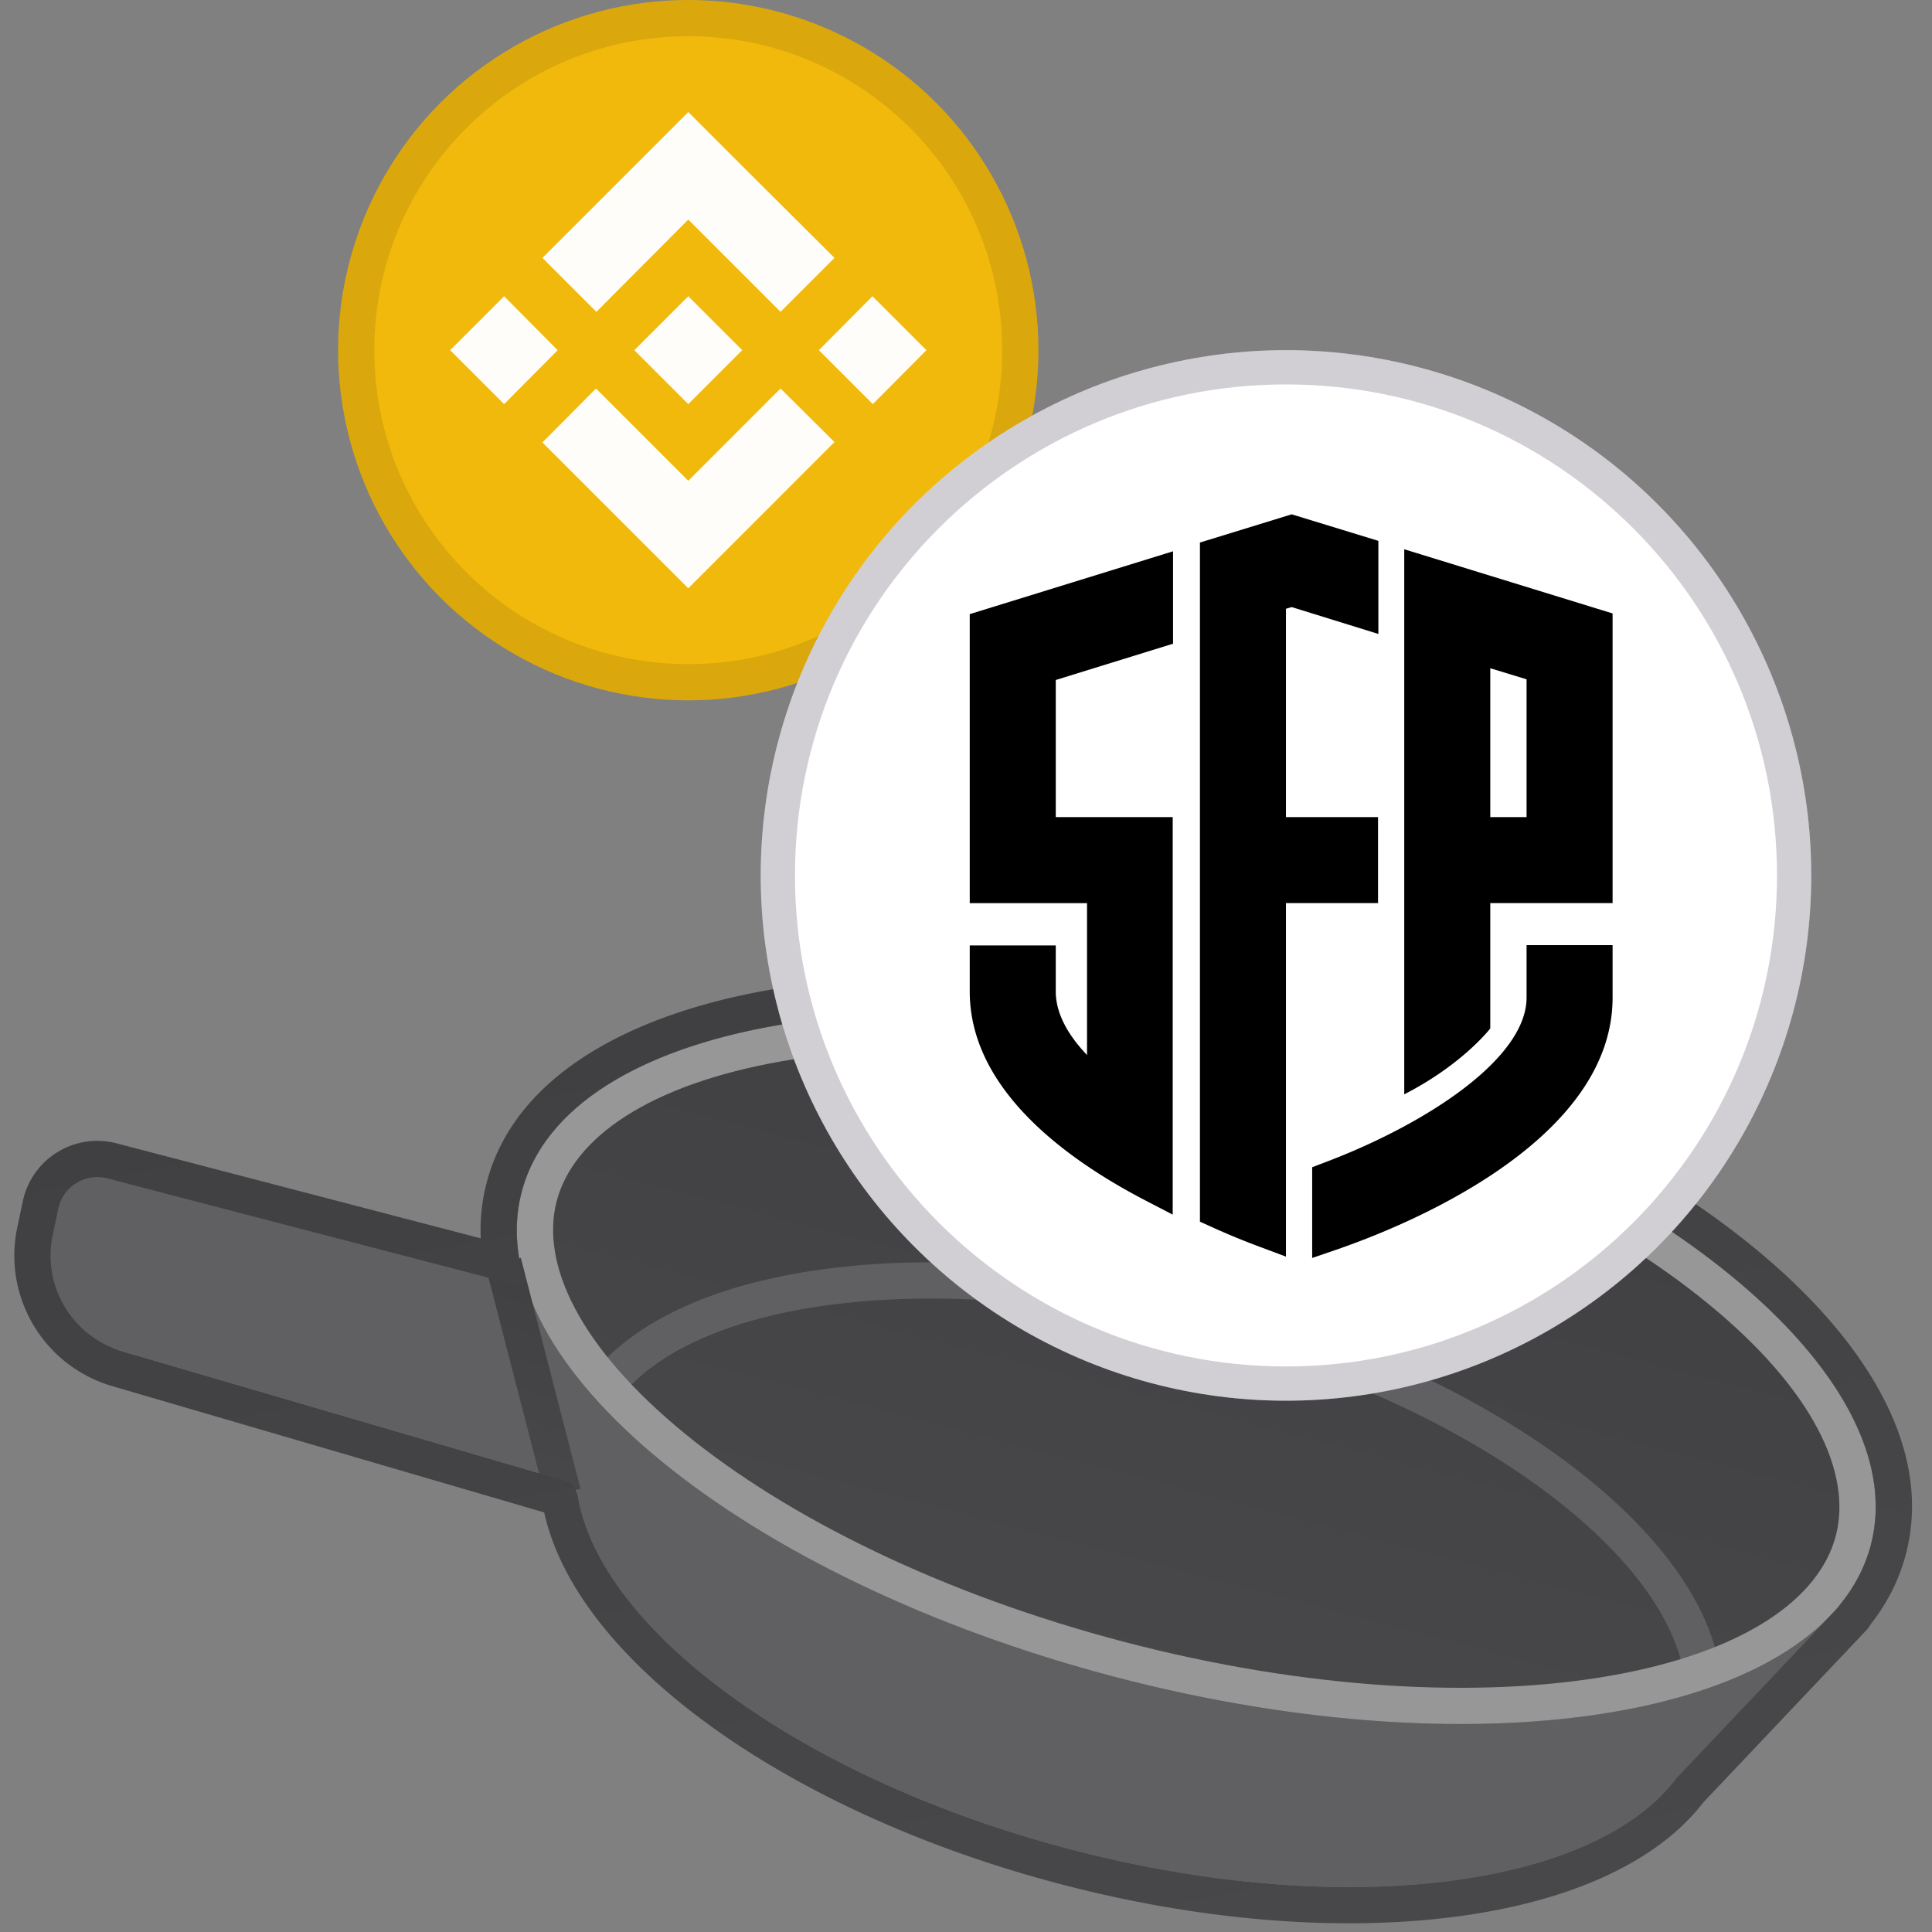
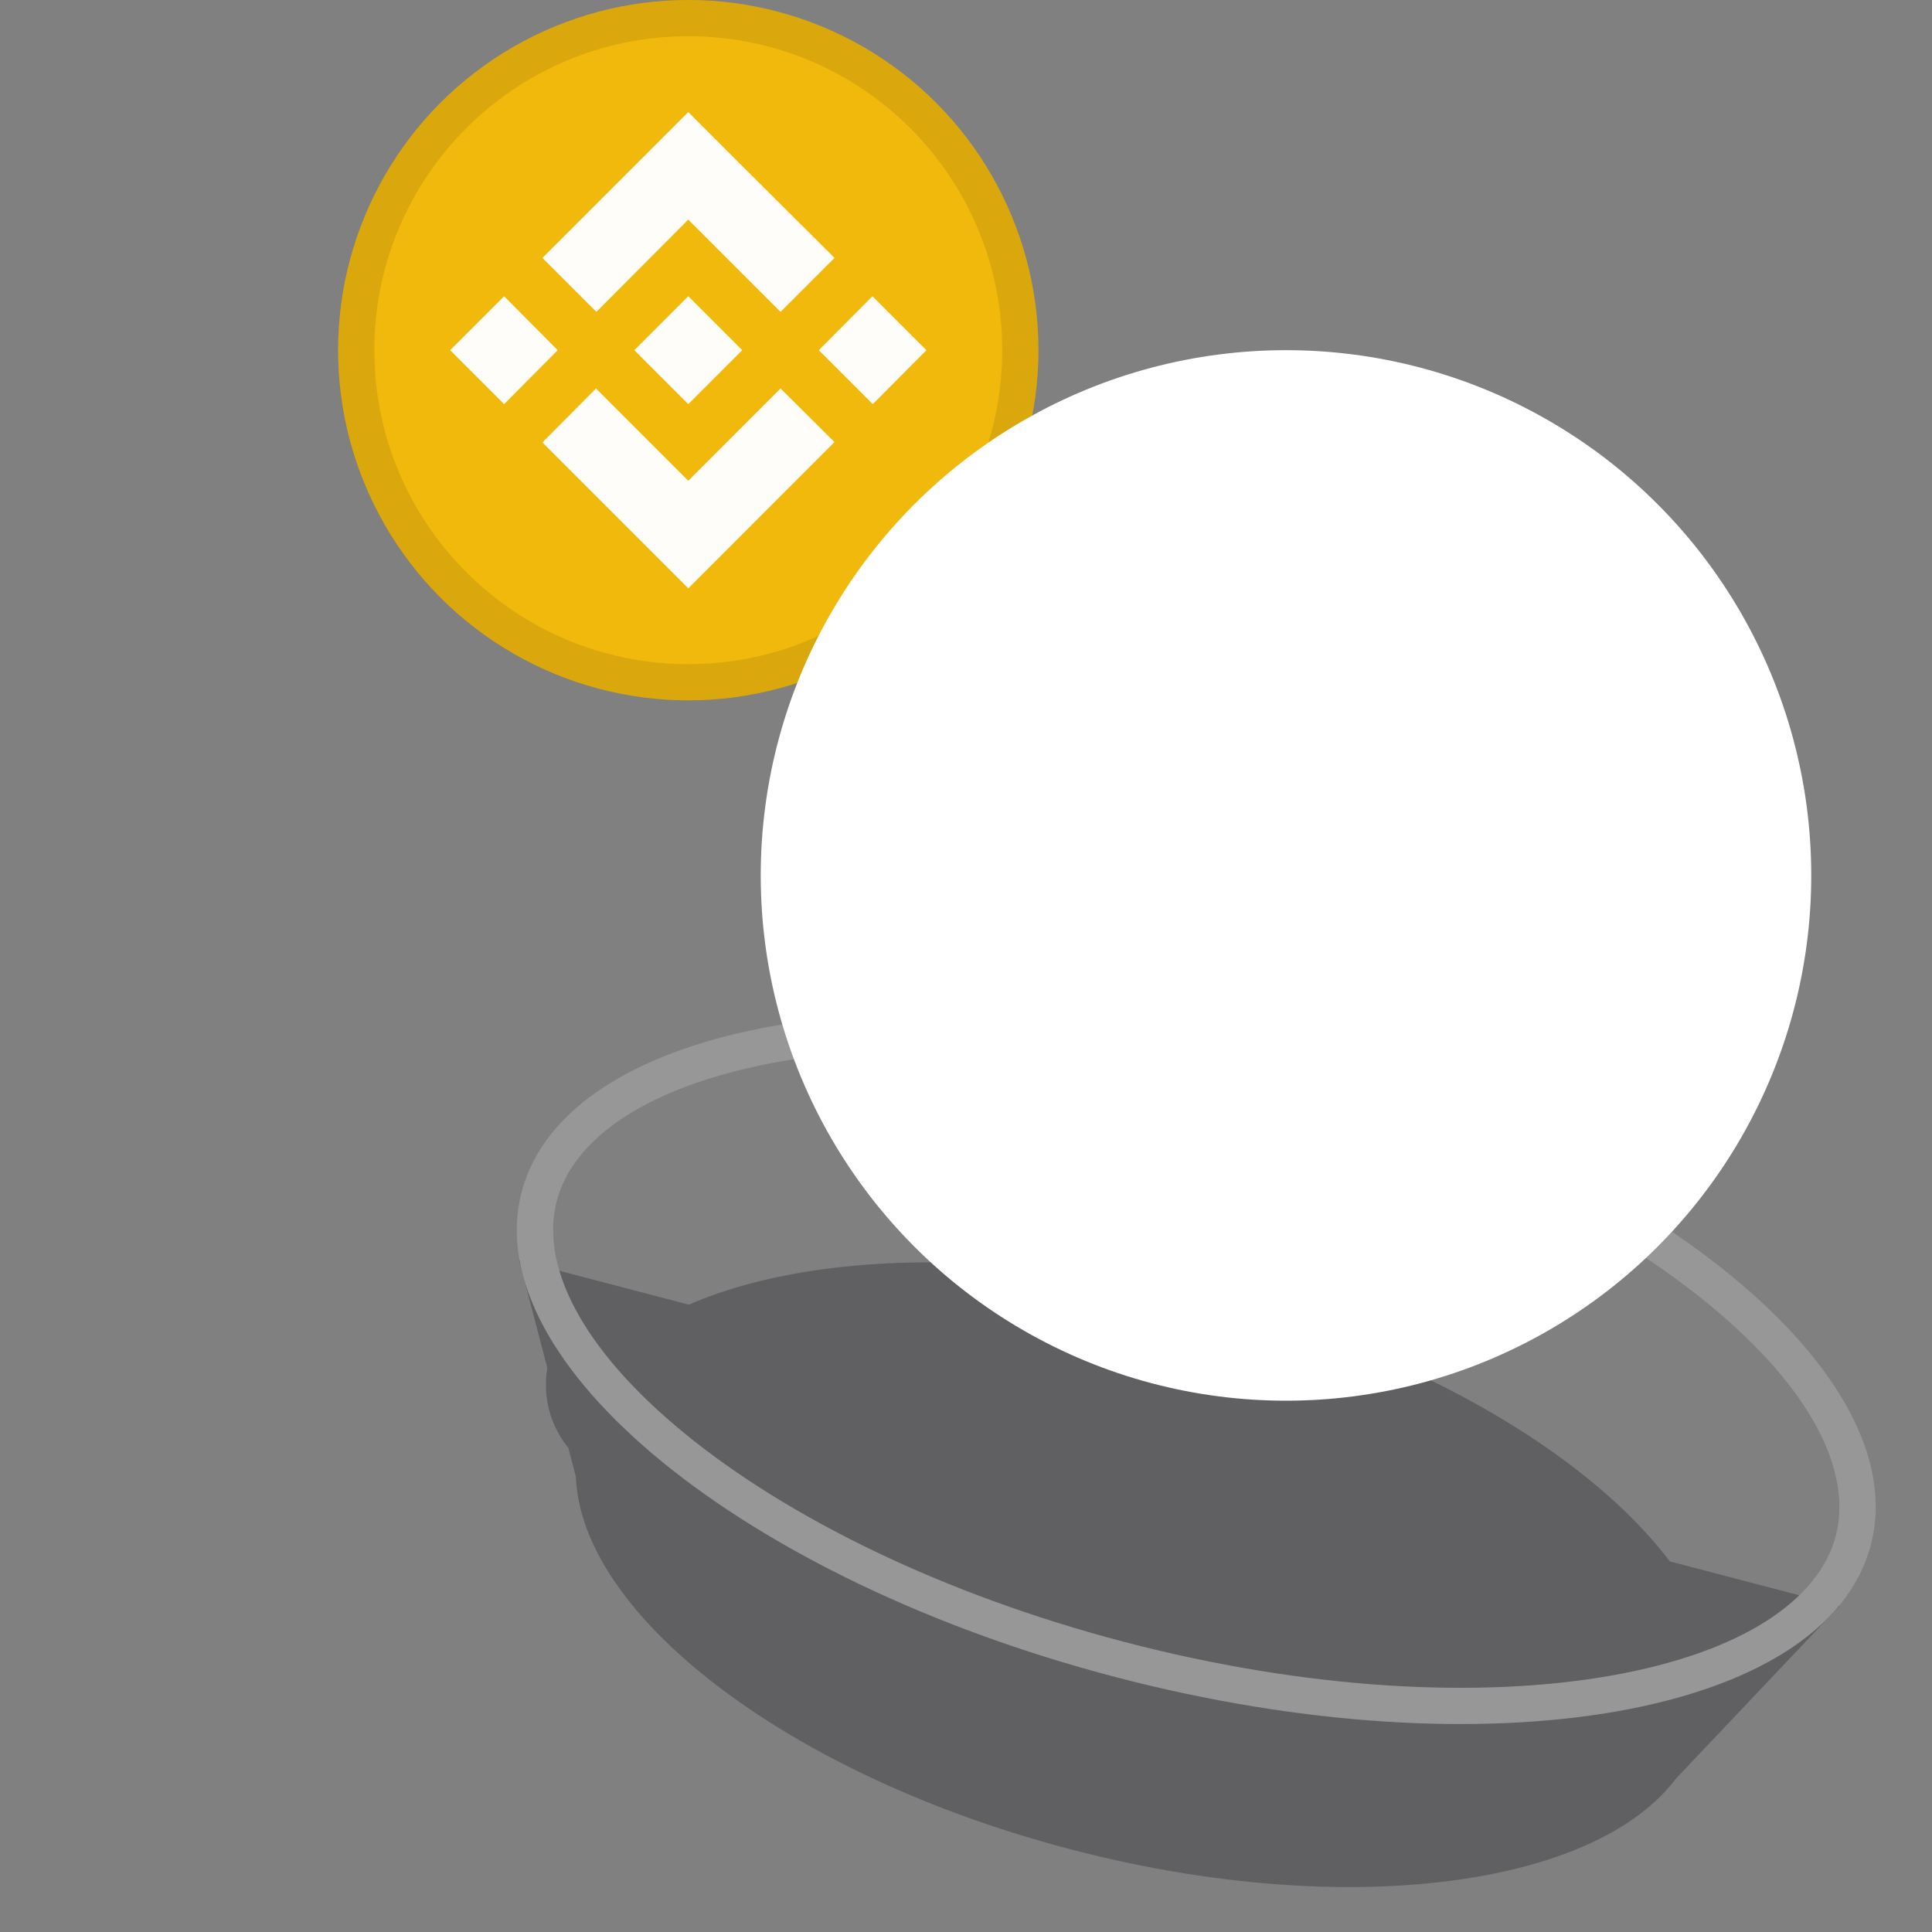
<svg xmlns="http://www.w3.org/2000/svg" width="160" height="160" fill="none">
  <rect width="100%" height="100%" fill="#808080" stroke="none" />
  <g clip-path="url(#clip0)">
    <path d="M48.045 119.028c-3.178 12.144 15 27.421 40.602 34.121 25.603 6.7 48.934 2.287 52.112-9.858 3.178-12.145-15-27.421-40.602-34.122-25.602-6.7-48.934-2.286-52.112 9.859z" fill="#606063" />
    <path d="M136.924 149.273l15.422-16.285-109.354-28.619 5.72 21.818 88.212 23.086z" fill="#606063" />
-     <path d="M49.934 108.293L8.072 97.338a3.304 3.304 0 00-4.062 2.486l-.469 2.129a8.258 8.258 0 005.746 9.7L51.1 123.892l-1.165-15.599z" fill="#606063" />
-     <path d="M43.203 98.71c-3.694 14.114 18.324 32.101 49.178 40.176 30.854 8.074 58.86 3.178 62.554-10.936 3.694-14.114-18.324-32.101-49.178-40.176-30.854-8.074-58.86-3.178-62.554 10.936z" fill="url(#paint0_linear)" />
+     <path d="M49.934 108.293a3.304 3.304 0 00-4.062 2.486l-.469 2.129a8.258 8.258 0 005.746 9.7L51.1 123.892l-1.165-15.599z" fill="#606063" />
    <path fill-rule="evenodd" clip-rule="evenodd" d="M127.673 123.286c7.098 5.22 11.246 10.866 11.865 15.871l2.978-.368c-.772-6.238-5.737-12.531-13.066-17.92-7.389-5.435-17.439-10.148-28.913-13.151-11.474-3.002-22.544-3.817-31.649-2.699-9.029 1.109-16.44 4.163-20.168 9.223l2.415 1.779c2.991-4.06 9.373-6.95 18.119-8.024 8.67-1.064 19.354-.299 30.523 2.624s20.859 7.49 27.896 12.665z" fill="#606063" />
    <path fill-rule="evenodd" clip-rule="evenodd" d="M56.734 118.739c-8.72-7.124-11.998-14.041-10.63-19.27 1.37-5.229 7.615-9.653 18.707-11.593 10.807-1.889 25.078-1.153 40.186 2.8 15.108 3.954 27.911 10.304 36.406 17.245 8.721 7.124 11.998 14.041 10.63 19.27-1.369 5.229-7.614 9.653-18.707 11.593-10.806 1.889-25.078 1.153-40.186-2.8-15.108-3.954-27.91-10.304-36.406-17.245zm35.647 20.147c-30.854-8.075-52.872-26.062-49.178-40.176 3.693-14.114 31.7-19.01 62.554-10.936 30.854 8.075 52.872 26.062 49.178 40.176-3.694 14.114-31.7 19.01-62.554 10.936z" fill="#979797" />
-     <path fill-rule="evenodd" clip-rule="evenodd" d="M45.167 124.049l-4.937-19.123 2.905-.75 4.937 19.123-2.905.75z" fill="url(#paint1_linear)" />
-     <path fill-rule="evenodd" clip-rule="evenodd" d="M43.47 106.189a16.43 16.43 0 01-.33-1.26l-.143-.54c-.002-.009.005-.017.014-.014.008.002.016-.005.014-.013a13.388 13.388 0 01-.217-2.984v-.001c.035-.902.165-1.792.395-2.667 3.693-14.115 31.7-19.01 62.554-10.936 30.854 8.075 52.872 26.062 49.178 40.176a12.401 12.401 0 01-.963 2.519v.001a13.726 13.726 0 01-1.635 2.475l-.016.019c-.002.003-.003.005-.003.008 0 .005.004.01.009.011.005.001.008.006.009.01 0 .003-.001.007-.003.009l-.608.642c-.07.076-.141.151-.214.226l-1.236 1.305-.002.002-11.48 12.122c-6.807 9.031-27.596 11.752-50.146 5.85-22.302-5.837-38.971-18.182-40.797-29.295-.093-.569-.483-1.054-1.037-1.215L10.127 111.91a8.26 8.26 0 01-5.762-9.635l.459-2.172a3.304 3.304 0 014.066-2.514l34.249 8.931a.27.27 0 00.33-.331zm-3.658-3.636a15.574 15.574 0 01.488-4.603c2.326-8.885 11.93-13.966 23.478-15.984 11.833-2.069 26.992-1.215 42.738 2.906 15.746 4.12 29.38 10.802 38.683 18.402 9.078 7.417 14.963 16.551 12.638 25.436-.557 2.129-1.552 4.064-2.901 5.789a3.08 3.08 0 01-.425.566l-.588.621a26.355 26.355 0 01-.243.257l-.01.01-12.588 13.293c-4.171 5.406-12.026 8.46-21.098 9.556-9.3 1.124-20.517.28-32.096-2.751-11.453-2.997-21.548-7.685-29.079-13.141-7.079-5.13-12.32-11.262-13.742-17.657L9.285 114.789a11.259 11.259 0 01-7.855-13.134l.459-2.173a6.304 6.304 0 017.758-4.796l30.165 7.867z" fill="url(#paint2_linear)" />
    <circle cx="57" cy="29" r="29" fill="#F0B90B" />
    <path d="M46.185 29l-4.437 4.468L37.28 29l4.468-4.468L46.185 29zM57 18.185l7.641 7.641 4.468-4.468-7.641-7.61L57 9.28l-4.468 4.468-7.61 7.61 4.467 4.468L57 18.185zm15.252 6.347L67.815 29l4.468 4.468L76.72 29l-4.468-4.468zM57 39.815l-7.642-7.642-4.437 4.468 7.642 7.642L57 48.72l4.468-4.468 7.641-7.642-4.468-4.437L57 39.816zm0-6.347L61.468 29 57 24.532 52.532 29 57 33.468z" fill="#FFFDFA" />
    <path fill-rule="evenodd" clip-rule="evenodd" d="M57 55c14.36 0 26-11.64 26-26S71.36 3 57 3 31 14.64 31 29s11.64 26 26 26zm0 3c16.016 0 29-12.984 29-29S73.016 0 57 0 28 12.984 28 29s12.984 29 29 29z" fill="#191326" opacity=".1" />
    <circle cx="106.5" cy="72.5" r="43.5" fill="#fff" />
-     <path fill-rule="evenodd" clip-rule="evenodd" d="M106.498 67.668h7.625v7.124h-7.625v29.276l-2.003-.751a60.274 60.274 0 01-4.258-1.754l-.863-.389V44.931l7.597-2.337 7.18 2.198v7.709l-7.18-2.226-.473.139v17.254zm-16.474 7.125H80.31V50.86l16.837-5.204v7.653l-9.712 3.005v11.354h9.684v32.922l-2.143-1.113c-6.679-3.45-14.666-9.267-14.666-17.365v-3.813h7.124v3.813c0 1.67.863 3.45 2.589 5.26v-12.58zm26.27-29.305v45.139c4.842-2.477 7.124-5.455 7.124-5.455v-10.38h10.13V50.803l-17.254-5.315zm10.13 22.18h-3.006V55.34l3.006.918v11.41zm-16.809 28.636c8.377-3.145 16.809-8.599 16.809-13.692v-4.341h7.124v4.341c0 12.106-17.56 19.063-22.931 20.9l-1.948.668v-7.514l.946-.362z" fill="#000" />
-     <path fill-rule="evenodd" clip-rule="evenodd" d="M106.5 113.163c22.458 0 40.663-18.205 40.663-40.663S128.958 31.837 106.5 31.837 65.837 50.042 65.837 72.5s18.205 40.663 40.663 40.663zm0 2.837c24.024 0 43.5-19.476 43.5-43.5S130.524 29 106.5 29 63 48.476 63 72.5 82.476 116 106.5 116z" fill="#191326" opacity=".2" />
  </g>
  <defs>
    <linearGradient id="paint0_linear" x1="105.757" y1="87.774" x2="92.381" y2="138.886" gradientUnits="userSpaceOnUse">
      <stop stop-color="#404042" />
      <stop offset="1" stop-color="#48484B" />
    </linearGradient>
    <linearGradient id="paint1_linear" x1="46.567" y1="105.096" x2="41.735" y2="123.129" gradientUnits="userSpaceOnUse">
      <stop stop-color="#404042" />
      <stop offset="1" stop-color="#48484B" />
    </linearGradient>
    <linearGradient id="paint2_linear" x1="73.495" y1="80.169" x2="89.09" y2="164.62" gradientUnits="userSpaceOnUse">
      <stop stop-color="#404042" />
      <stop offset="1" stop-color="#48484B" />
    </linearGradient>
    <clipPath id="clip0">
      <path fill="#fff" d="M0 0h160v160H0z" />
    </clipPath>
  </defs>
</svg>